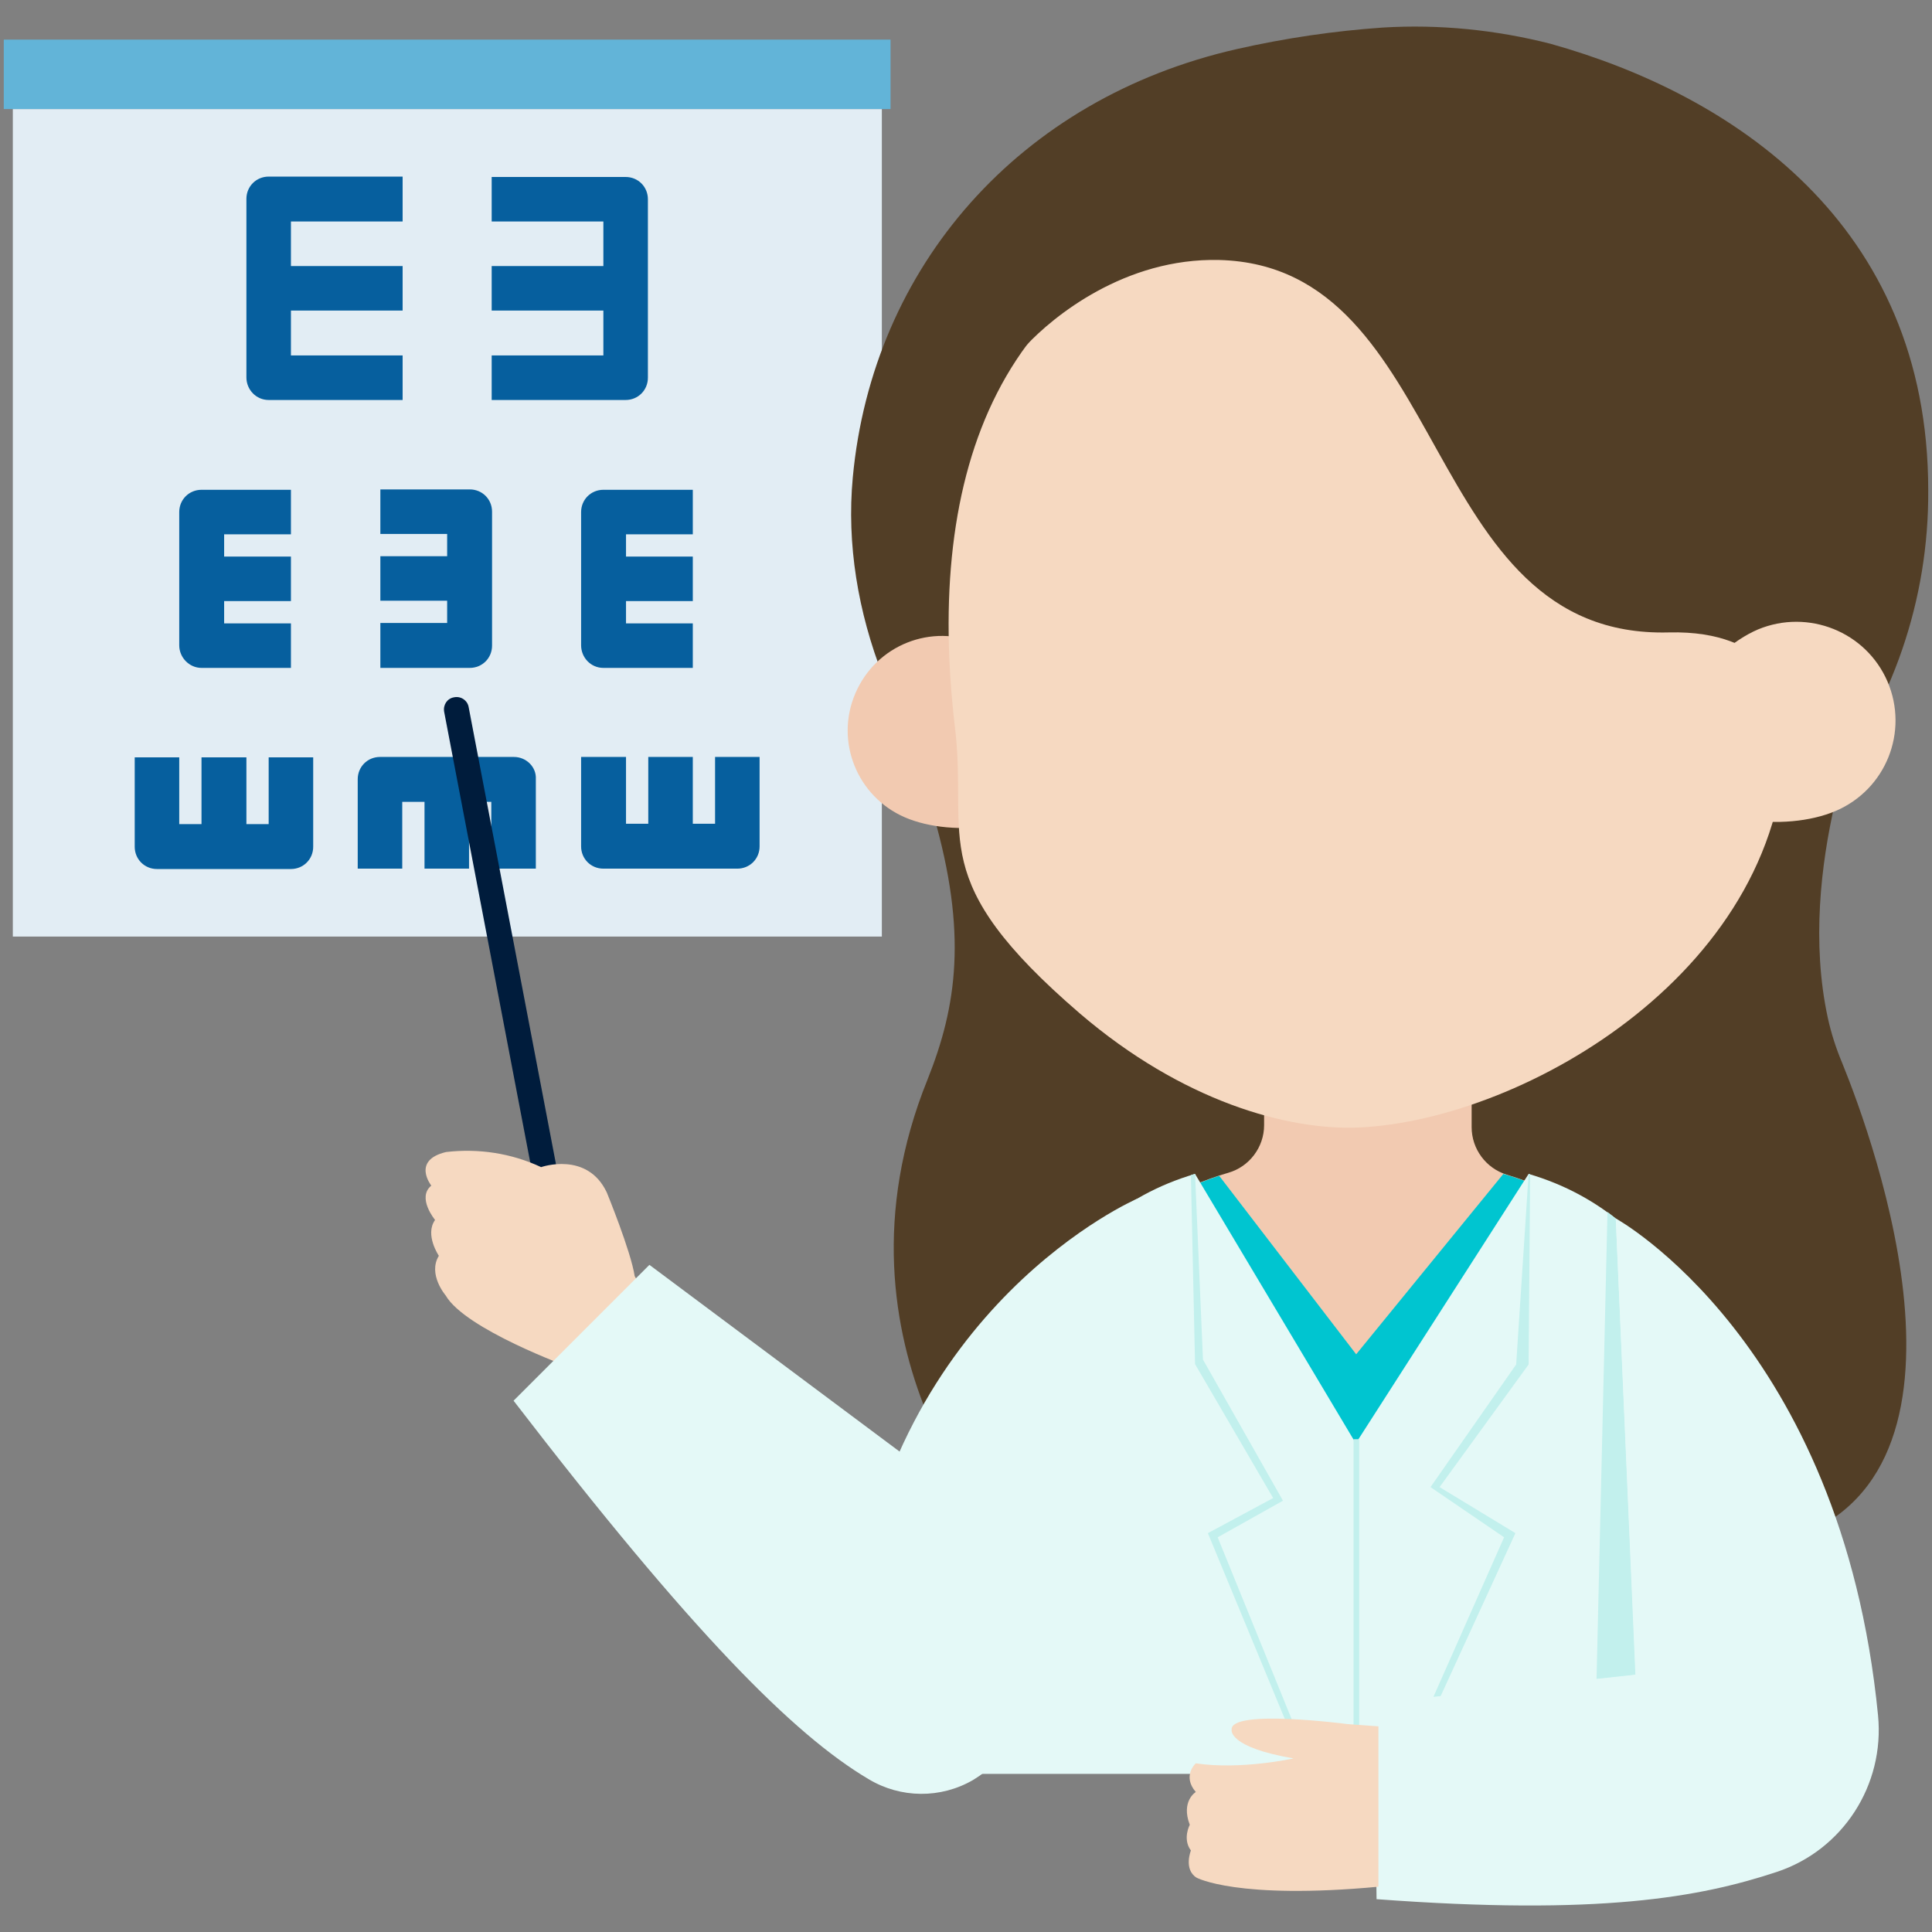
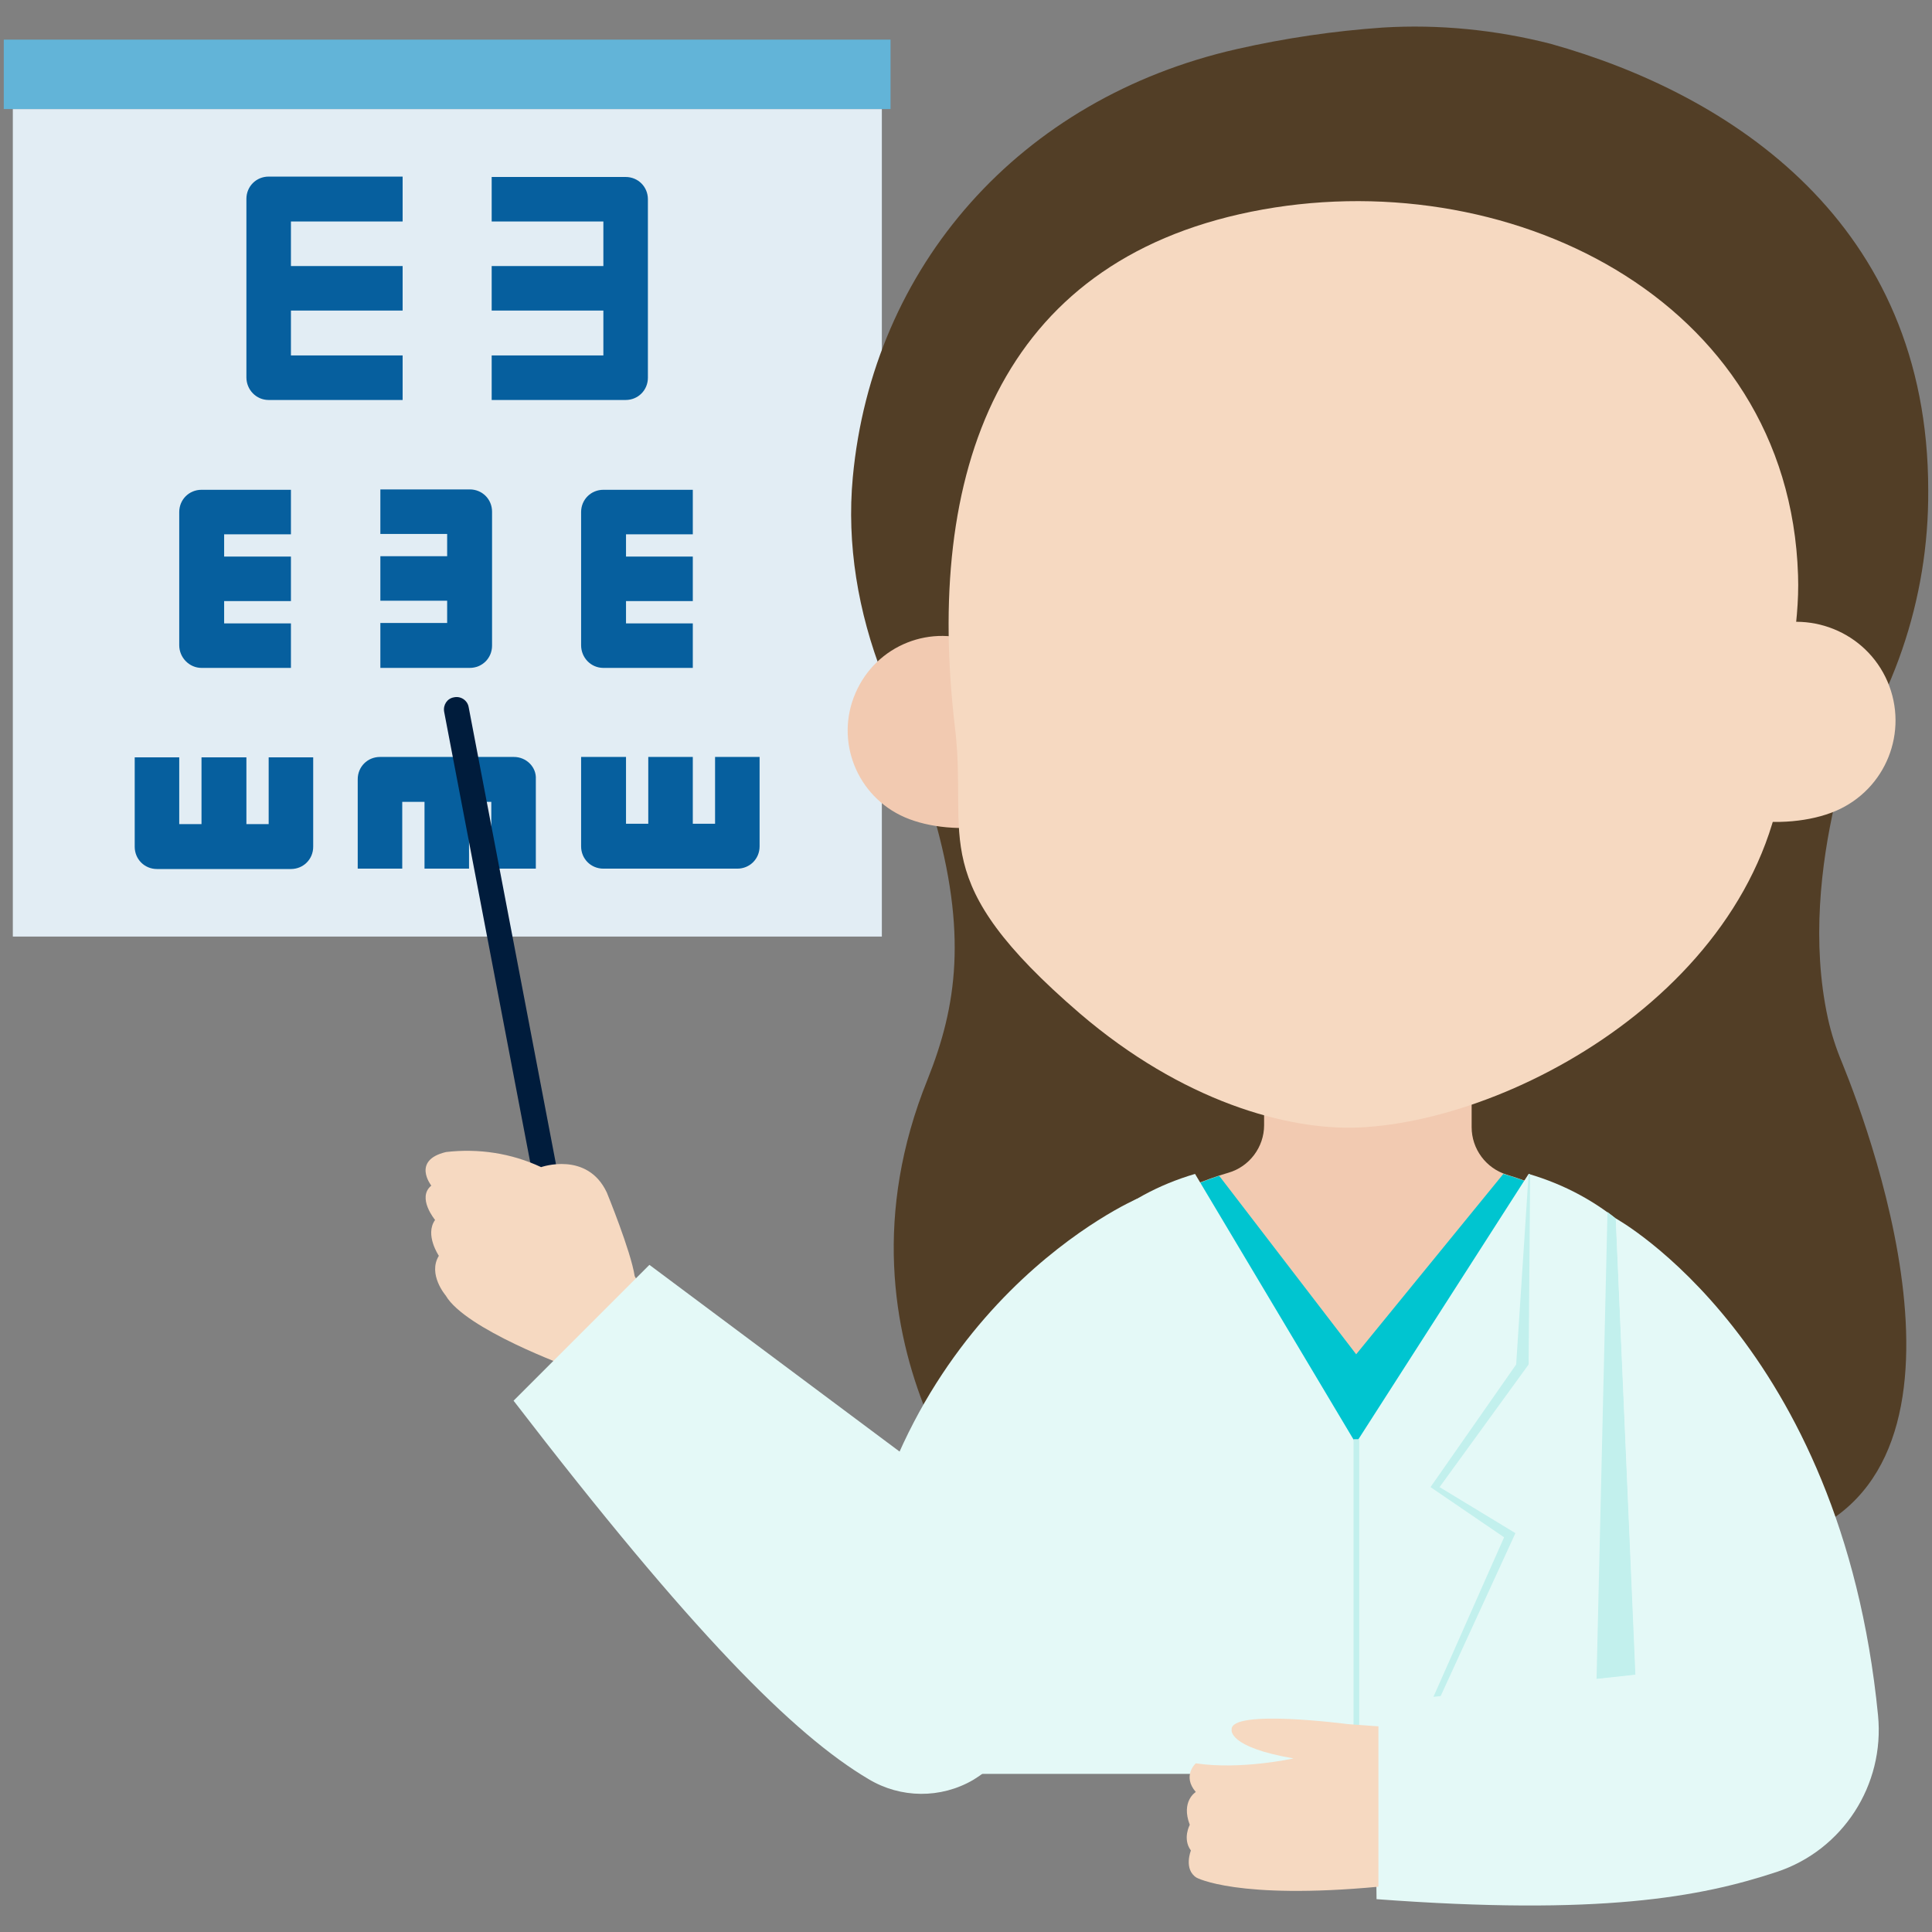
<svg xmlns="http://www.w3.org/2000/svg" id="Camada_1" x="0px" y="0px" viewBox="0 0 512 512" style="enable-background:new 0 0 512 512;" xml:space="preserve">
  <rect x="0" y="0" width="512" height="512" fill="#808080" stroke="none" />
  <style type="text/css">	.st0{fill:#E2EDF4;}	.st1{fill:#065F9E;}	.st2{fill:#62B4D8;}	.st3{fill:#001C3C;}	.st4{fill:#F6D9C1;}	.st5{fill:#523E26;}	.st6{fill:#F2CAB1;}	.st7{fill:#00C5D0;}	.st8{fill:#E4F9F7;}	.st9{fill:#C2F0ED;}</style>
  <g id="圖層_2">
    <path class="st0" d="M3.4,28.9h230.3v219.3H3.4L3.4,28.9z" />
    <g>
      <path class="st1" d="M71.2,106h35.5V94.2H77.1V82.3h29.6V70.5H77.1V58.7h29.6V46.8H71.2c-3.3,0-5.9,2.6-5.9,5.9v47.3   C65.3,103.3,67.9,106,71.2,106z" />
      <path class="st1" d="M159.9,94.2h-29.6V106h35.5c3.3,0,5.9-2.6,5.9-5.9V52.8c0-3.3-2.6-5.9-5.9-5.9h-35.5v11.8h29.6v11.8l-29.6,0   l0,11.8l29.6,0V94.2z" />
      <path class="st1" d="M53.4,177h23.7v-11.8H59.4v-5.9h17.7v-11.8H59.4v-5.9h17.7v-11.8H53.4c-3.3,0-5.9,2.6-5.9,5.9V171   C47.5,174.3,50.2,177,53.4,177z" />
      <path class="st1" d="M159.9,177h23.7v-11.8h-17.7v-5.9h17.7v-11.8h-17.7v-5.9h17.7v-11.8h-23.7c-3.3,0-5.9,2.6-5.9,5.9V171   C154,174.3,156.6,177,159.9,177z" />
      <path class="st1" d="M71.2,218.4h-5.9v-17.7H53.4v17.7h-5.9v-17.7H35.7v23.7c0,3.3,2.6,5.9,5.9,5.9h35.5c3.3,0,5.9-2.6,5.9-5.9   l0-23.7l-11.8,0L71.2,218.4z" />
      <path class="st1" d="M189.5,200.6v17.7h-5.9v-17.7h-11.8v17.7h-5.9v-17.7H154v23.7c0,3.3,2.6,5.9,5.9,5.9h35.5   c3.3,0,5.9-2.6,5.9-5.9v-23.7H189.5z" />
      <path class="st1" d="M136.2,200.6h-35.5c-3.3,0-5.9,2.6-5.9,5.9v23.7h11.8v-17.7h5.9v17.7h11.8v-17.7h5.9l0,17.7l11.8,0l0-23.7   C142.2,203.3,139.5,200.6,136.2,200.6z" />
      <path class="st1" d="M100.8,141.5h17.7v5.9l-17.7,0l0,11.8l17.7,0v5.9h-17.7V177h23.7c3.3,0,5.9-2.6,5.9-5.9v-35.5   c0-3.3-2.6-5.9-5.9-5.9h-23.7V141.5z" />
    </g>
    <path class="st2" d="M1,10.5h235v18.4H1V10.5z" />
    <path class="st3" d="M117.7,188.6L148,347.2l6.5-1.2l-30.3-158.6c-0.3-1.8-2.1-3-3.9-2.6C118.5,185.1,117.4,186.8,117.7,188.6  L117.7,188.6z" />
    <path class="st4" d="M150.9,362.3c0,0-27.6-10-32.8-19c0,0-4.8-5.6-1.8-10.5c0,0-3.8-5.6-1-9.5c0,0-4.9-5.9-1-9.1  c0,0-5.3-6.7,3.9-8.9c8.6-1,17.3,0.3,25.2,4c0,0,12.2-4.3,17.4,6.7c0,0,6.4,15.6,7.4,22.2c1.9,3.4,4.3,6.6,7,9.4L150.9,362.3z" />
    <path class="st5" d="M494.6,186.2c0,0-18.9,43.6-10.2,83.6c0.9,4.1,2.2,8.1,3.8,11.9c8.3,20.4,42.1,112.8-17.9,127.4H266.9  c0,0-49.9-51.7-21.1-123c7.8-19.5,10.6-38.9,1.6-70.1c-3.9-13.6-13.1-36.9-17.6-55.7L494.6,186.2z" />
    <path class="st6" d="M456.5,374.8c-5.7-30.2-27.8-54.7-57.2-63.5c-5.5-1.7-9.3-6.8-9.3-12.6v-26.2h-55v25.7c0,5.8-3.9,11-9.5,12.6  c-25.7,7.4-45.7,27.5-53.2,53.1c-8.5,29.1-8.6,66-9.4,102h201.2C464.1,466,464.6,418.6,456.5,374.8L456.5,374.8z" />
    <path class="st5" d="M226,126.5C231.2,70.7,270.1,26.1,327.8,13c12.8-2.9,25.7-4.8,38.7-5.7c14.9-0.9,29.9,0.6,44.4,4.3  C458.8,25,511,59.1,511,129.9c0.2,29-9.5,57.1-27.4,79.9c-13.7,17.4-31.6,31.5-52,41.6c-21.7,10.7-45.4,16.8-69.6,18  C287.6,272.9,219.4,197.3,226,126.5z" />
    <path class="st6" d="M226.7,183.7c-5.5,12.7,0.4,27.4,13.1,32.9c12.7,5.5,35.6,3.3,41.1-9.4c5.5-12.7-8.6-31.1-21.3-36.6  C246.9,165.1,232.2,170.9,226.7,183.7C226.7,183.6,226.7,183.6,226.7,183.7z" />
    <path class="st4" d="M476.5,152.4c0.5,14-3.3,27.2-3.2,40.5c0.6,63.6-69,103.9-113.2,105.9c-19,0.8-46.8-7-73.9-30.2  c-41.4-35.6-29.6-46.1-33.1-75.6c-8.1-68,11.7-123.4,78.5-136.9S474.1,78.5,476.5,152.4L476.5,152.4z" />
-     <path class="st5" d="M323.1,68.9c61.7,1.6,52.9,100.4,119.1,98.7c27.7-0.7,30.9,17.2,30.9,17.2s50.9-90.9-33.8-149.5  c-36.9-25.5-84-32.1-126-16.3c-20.7,7.8-41.4,21.2-54.6,44c-13.8,23.8-8.4,51.6,13.3,28.5C279.1,83.9,298.1,68.3,323.1,68.9z" />
    <path class="st7" d="M262.8,466h201.2c0,0,0.6-47.5-7.6-91.2c-5.8-30.5-28.2-55.1-58-63.7l-39,47.8l-36.3-47.3  c-24.6,8-43.7,27.6-50.9,52.4C263.7,393.1,263.6,430,262.8,466z" />
    <path class="st8" d="M405.1,311.1l-45.8,71.4v87.6h104.7C464.1,470.1,483.5,334.1,405.1,311.1z" />
    <path class="st8" d="M316.7,311.1l42.6,71.4v87.6H257.8C257.8,470.1,238.3,334.1,316.7,311.1z" />
    <path class="st9" d="M428.2,322.9l5.3,121l-10.4,1.1l2.9-123.8L428.2,322.9z" />
    <path class="st8" d="M301.3,317.7c0,0-64.8,28-75.4,112.4c-2,15.7,10.1,30.5,29.2,35.4c22,5.7,40.5-44.6,40.5-44.6L301.3,317.7z" />
    <path class="st9" d="M405.1,311.1l0.4,0.1l-0.4,50.4l-23.6,32.5l20.1,12.2l-26.2,57.1h-1.6l24.8-56l-19.5-13.3l22.7-32.5  L405.1,311.1z" />
-     <path class="st9" d="M316.7,311.1l-1.1,0.3l1.1,50.1l20.7,35.5l-17.3,9.3l23.1,55.8l1.5-0.6l-22-54.1l17.3-9.7l-21.2-37.4  L316.7,311.1z" />
    <path class="st8" d="M428.2,322.9c0,0,59.8,32.8,69.5,131.7c1.8,18.4-9.3,35.7-26.9,41.5c-20.3,6.7-46.8,11.6-106,7.2l-0.6-51.9  l69.2-7.6L428.2,322.9z" />
-     <path class="st9" d="M358.7,381.4h1.5v82h-1.5V381.4z" />
+     <path class="st9" d="M358.7,381.4h1.5v82h-1.5V381.4" />
    <path class="st4" d="M357.1,456.9c0,0-31.2-4.1-30.7,1.5c0,0-1.1,4.6,16.4,7.6c0,0-14,3.1-25.9,1.3c0,0-3.7,3.3,0,7.6  c0,0-4,2.4-1.6,8.7c0,0-2,3.7,0.3,6.8c0,0-2,5,1.5,7.2c0,0,10.7,5.9,48.2,2.4v-42.5L357.1,456.9z" />
    <path class="st8" d="M136.1,371.2l36-36l123.4,92.1c0,0-21.1,34.4-37.6,44.4c-8.6,5-19.2,4.9-27.7-0.2  C210.4,459.8,183.3,432.6,136.1,371.2z" />
    <path class="st4" d="M500.2,180.6c5.7,13.3-0.4,28.6-13.7,34.3c-13.3,5.7-37.2,3.4-42.9-9.9c-5.7-13.3,9-32.5,22.3-38.2  C479.2,161.3,494.5,167.4,500.2,180.6L500.2,180.6z" />
  </g>
</svg>